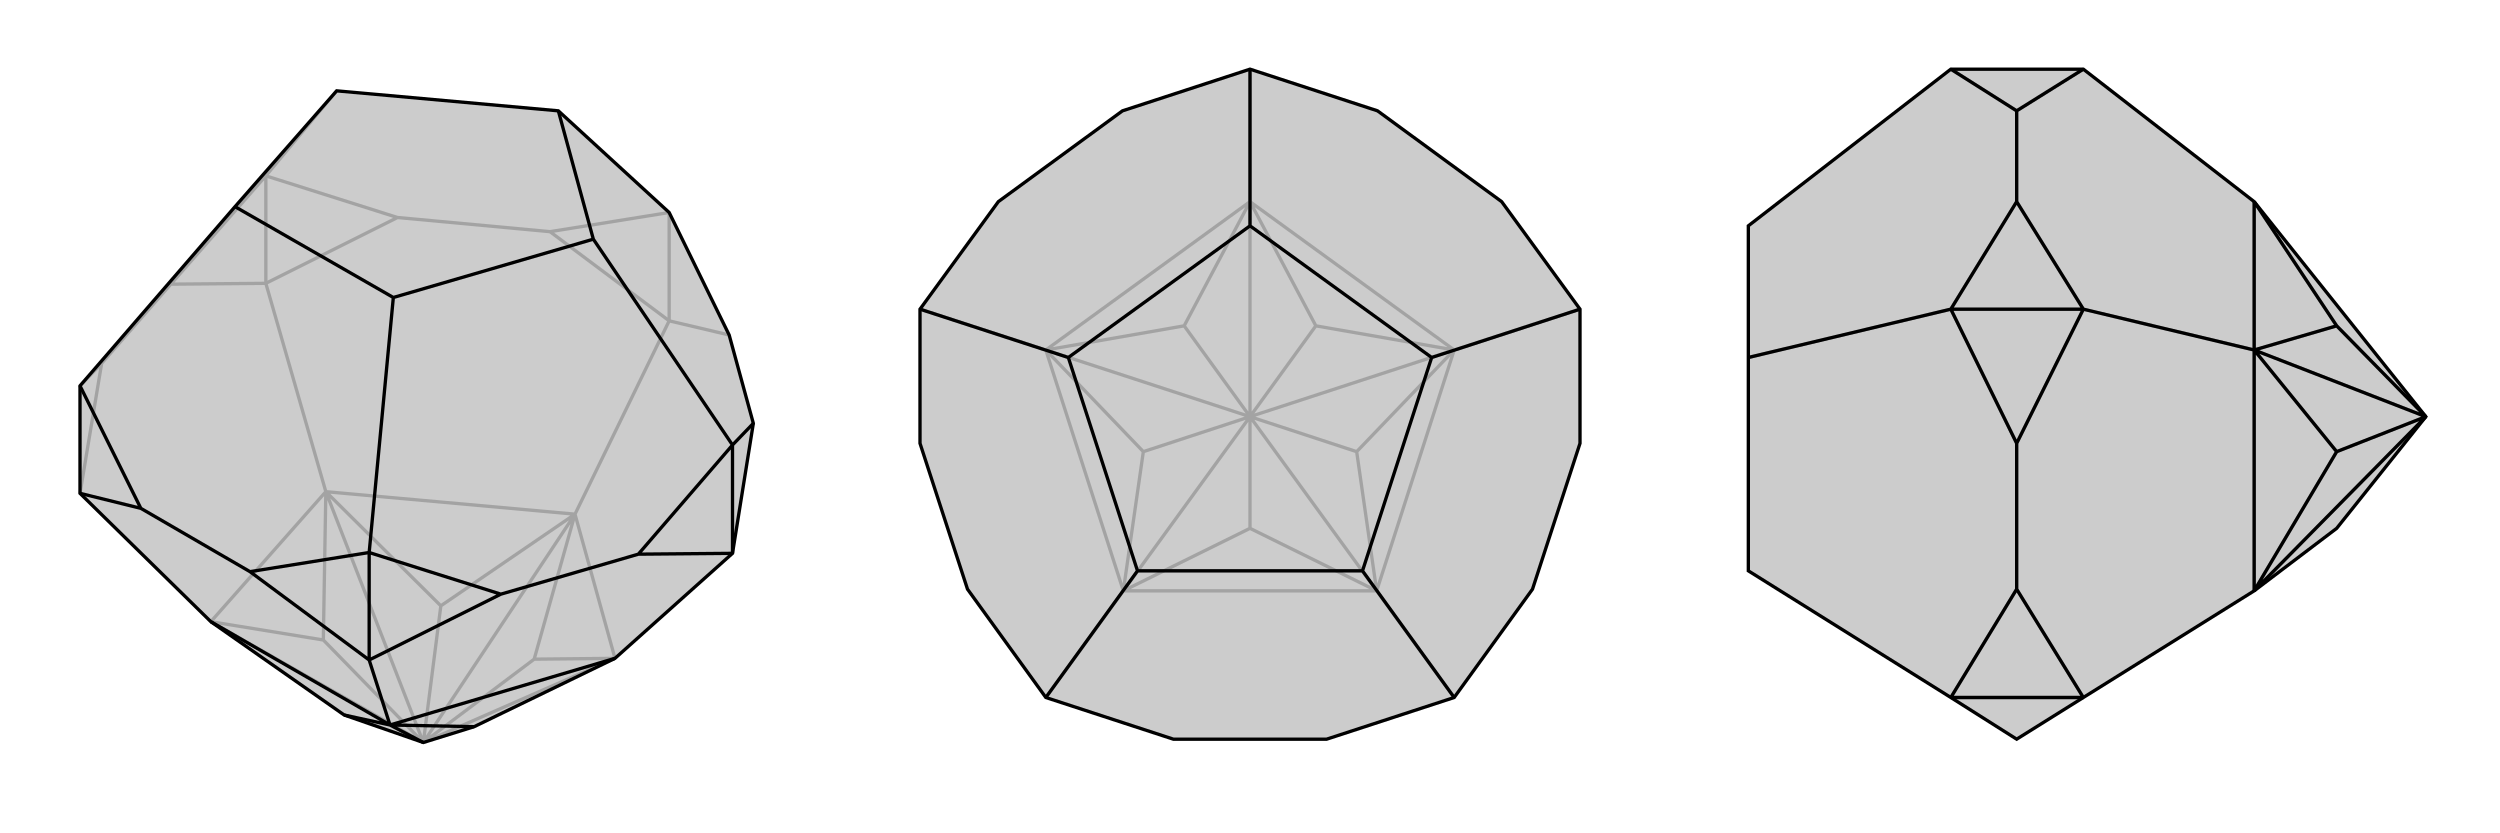
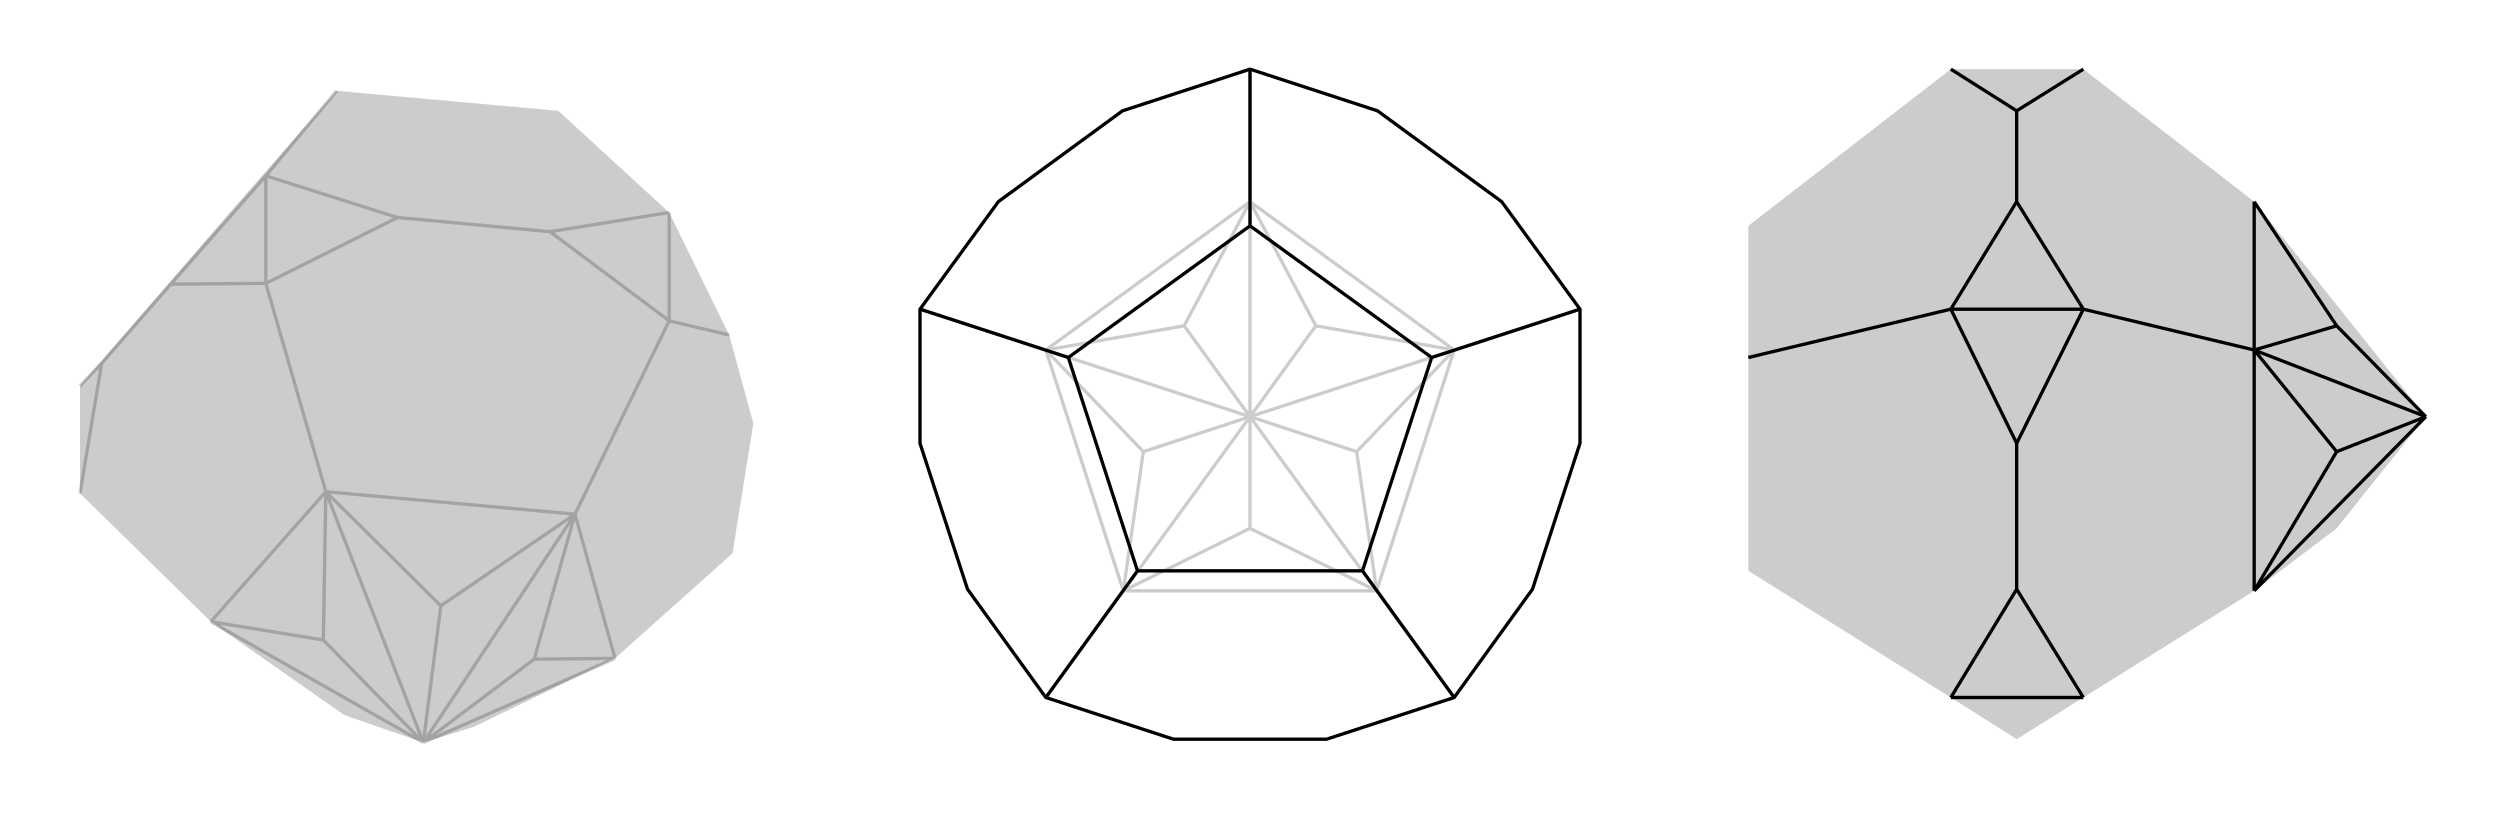
<svg xmlns="http://www.w3.org/2000/svg" viewBox="0 0 3000 1000">
  <g stroke="currentColor" stroke-width="4" fill="none" transform="translate(8 55)">
    <path fill="currentColor" stroke="none" fill-opacity=".2" d="M561,817L500,836L405,803L245,691L88,537L88,408L274,193L396,54L662,78L795,200L867,347L896,453L871,609L730,735z" />
    <path stroke-opacity=".2" d="M795,330L795,200M311,285L311,156M730,735L633,736M730,735L500,836M682,562L633,736M500,836L633,736M682,562L521,672M682,562L500,836M521,672L383,535M500,836L521,672M383,535L380,713M500,836L383,535M380,713L245,691M500,836L380,713M500,836L245,691M795,330L867,347M730,735L682,562M795,330L652,223M311,285L469,206M682,562L383,535M682,562L795,330M311,285L197,286M88,537L114,381M383,535L245,691M383,535L311,285M311,156L197,286M88,408L114,381M197,286L114,381M652,223L795,200M311,156L469,206M652,223L469,206M311,156L396,54" />
-     <path d="M561,817L500,836L405,803L245,691L88,537L88,408L274,193L396,54L662,78L795,200L867,347L896,453L871,609L730,735z" />
-     <path d="M871,609L871,479M435,737L435,608M561,817L460,815M460,815L405,803M500,836L460,815M871,609L758,610M435,737L593,658M730,735L460,815M88,537L161,555M435,737L292,631M245,691L460,815M460,815L435,737M88,408L161,555M435,608L292,631M161,555L292,631M896,453L871,479M871,479L758,610M435,608L593,658M758,610L593,658M435,608L464,302M871,479L704,232M274,193L464,302M662,78L704,232M464,302L704,232" />
  </g>
  <g stroke="currentColor" stroke-width="4" fill="none" transform="translate(1000 0)">
-     <path fill="currentColor" stroke="none" fill-opacity=".2" d="M408,887L592,887L745,837L839,707L896,532L896,371L802,242L653,133L500,83L347,133L198,242L104,371L104,532L161,707L255,837z" />
    <path stroke-opacity=".2" d="M628,542L652,709M745,420L628,542M628,542L500,500M745,420L579,391M745,420L500,500M500,242L579,391M500,500L579,391M500,242L421,391M500,242L500,500M421,391L255,420M500,500L421,391M255,420L372,542M500,500L255,420M372,542L348,709M500,500L372,542M348,709L500,634M500,500L348,709M652,709L500,634M500,500L652,709M500,500L500,634M745,420L652,709M745,420L500,242M745,420L896,371M500,242L255,420M500,242L500,83M255,420L348,709M255,420L104,371M348,709L652,709M652,709L745,837M348,709L255,837" />
    <path d="M408,887L592,887L745,837L839,707L896,532L896,371L802,242L653,133L500,83L347,133L198,242L104,371L104,532L161,707L255,837z" />
    <path d="M255,837L365,685M104,371L282,429M500,83L500,271M745,837L635,685M896,371L718,429M365,685L635,685M365,685L282,429M282,429L500,271M500,271L718,429M635,685L718,429" />
  </g>
  <g stroke="currentColor" stroke-width="4" fill="none" transform="translate(2000 0)">
    <path fill="currentColor" stroke="none" fill-opacity=".2" d="M911,500L804,634L705,709L500,837L420,887L341,837L98,685L98,429L98,271L341,83L500,83L705,242z" />
-     <path stroke-opacity=".2" d="M500,371L341,371M500,837L341,837M705,242L804,391M804,391L705,420M911,500L804,391M705,420L804,542M911,500L705,420M804,542L705,709M911,500L804,542M911,500L705,709M500,83L420,133M500,371L420,242M705,242L705,420M500,371L420,532M500,837L420,707M705,420L705,709M705,420L500,371M341,371L420,532M341,837L420,707M420,532L420,707M420,133L341,83M341,371L420,242M420,133L420,242M341,371L98,429" />
-     <path d="M911,500L804,634L705,709L500,837L420,887L341,837L98,685L98,429L98,271L341,83L500,83L705,242z" />
    <path d="M500,371L341,371M500,837L341,837M804,542L705,709M705,420L804,542M804,542L911,500M705,420L804,391M705,420L911,500M705,242L804,391M911,500L804,391M911,500L705,709M500,371L420,532M500,837L420,707M705,420L705,709M500,371L420,242M500,83L420,133M705,420L705,242M705,420L500,371M420,242L341,371M341,83L420,133M420,242L420,133M341,371L420,532M341,837L420,707M420,532L420,707M341,371L98,429" />
  </g>
</svg>